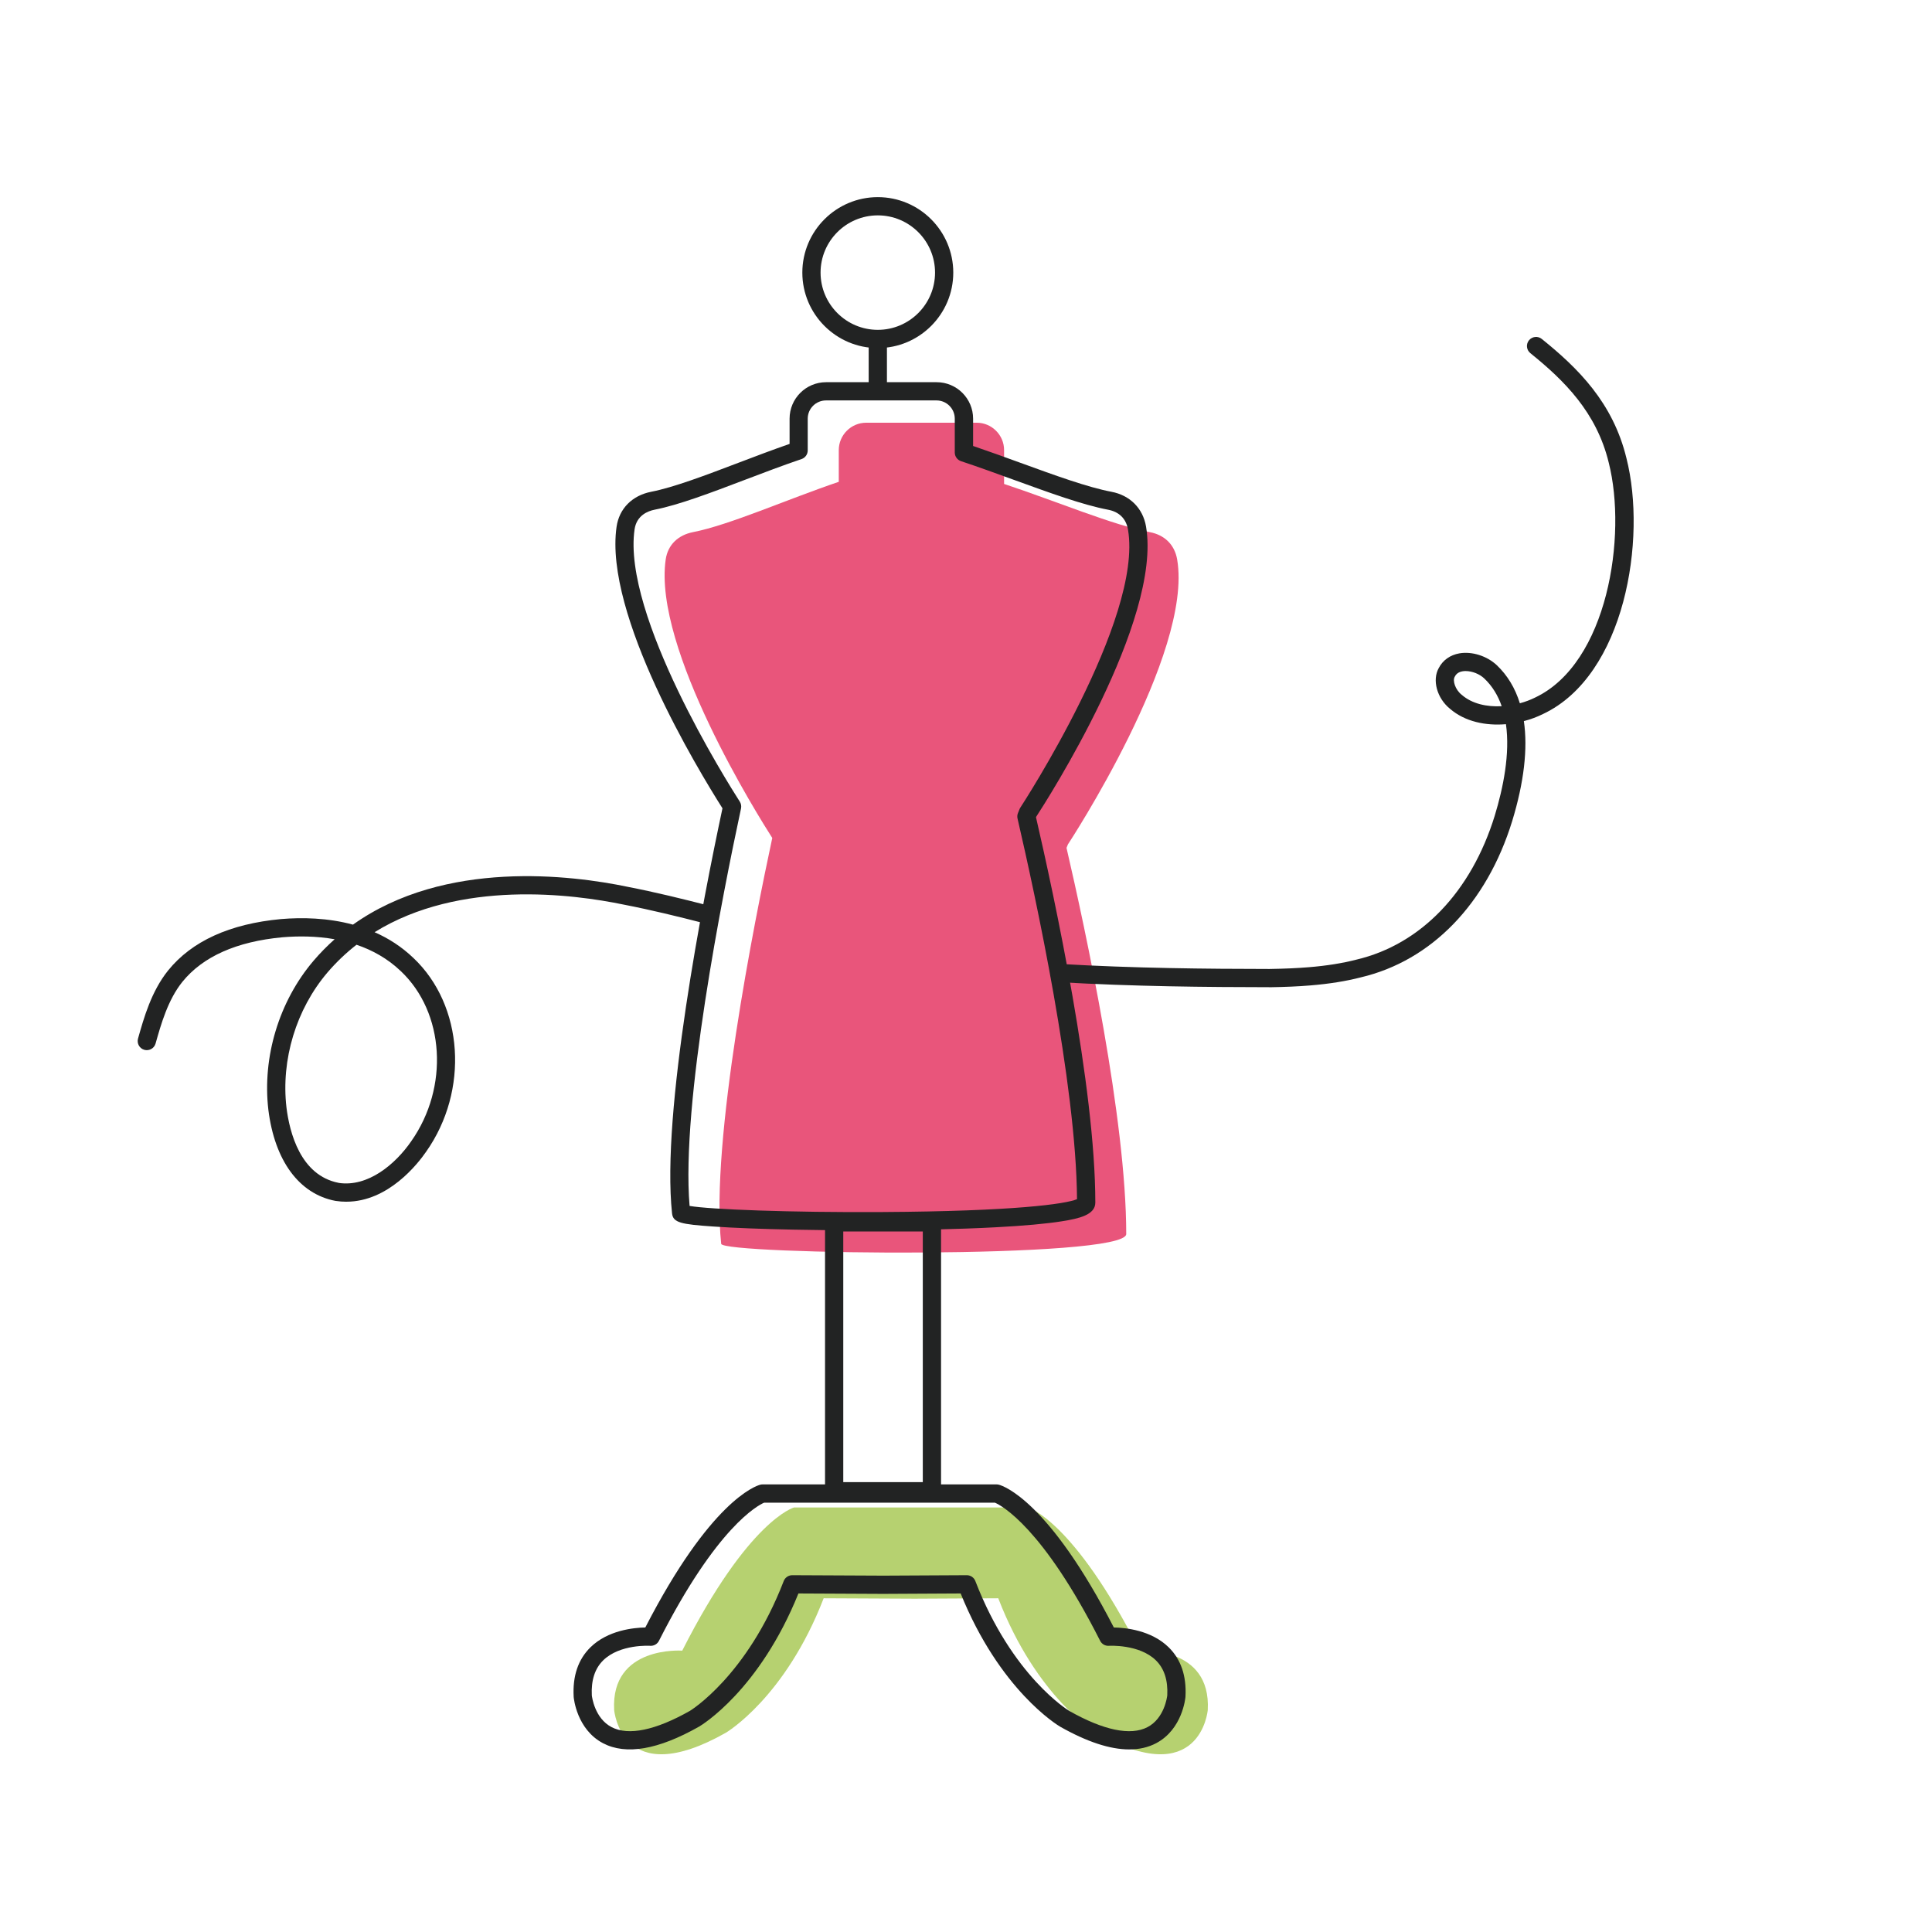
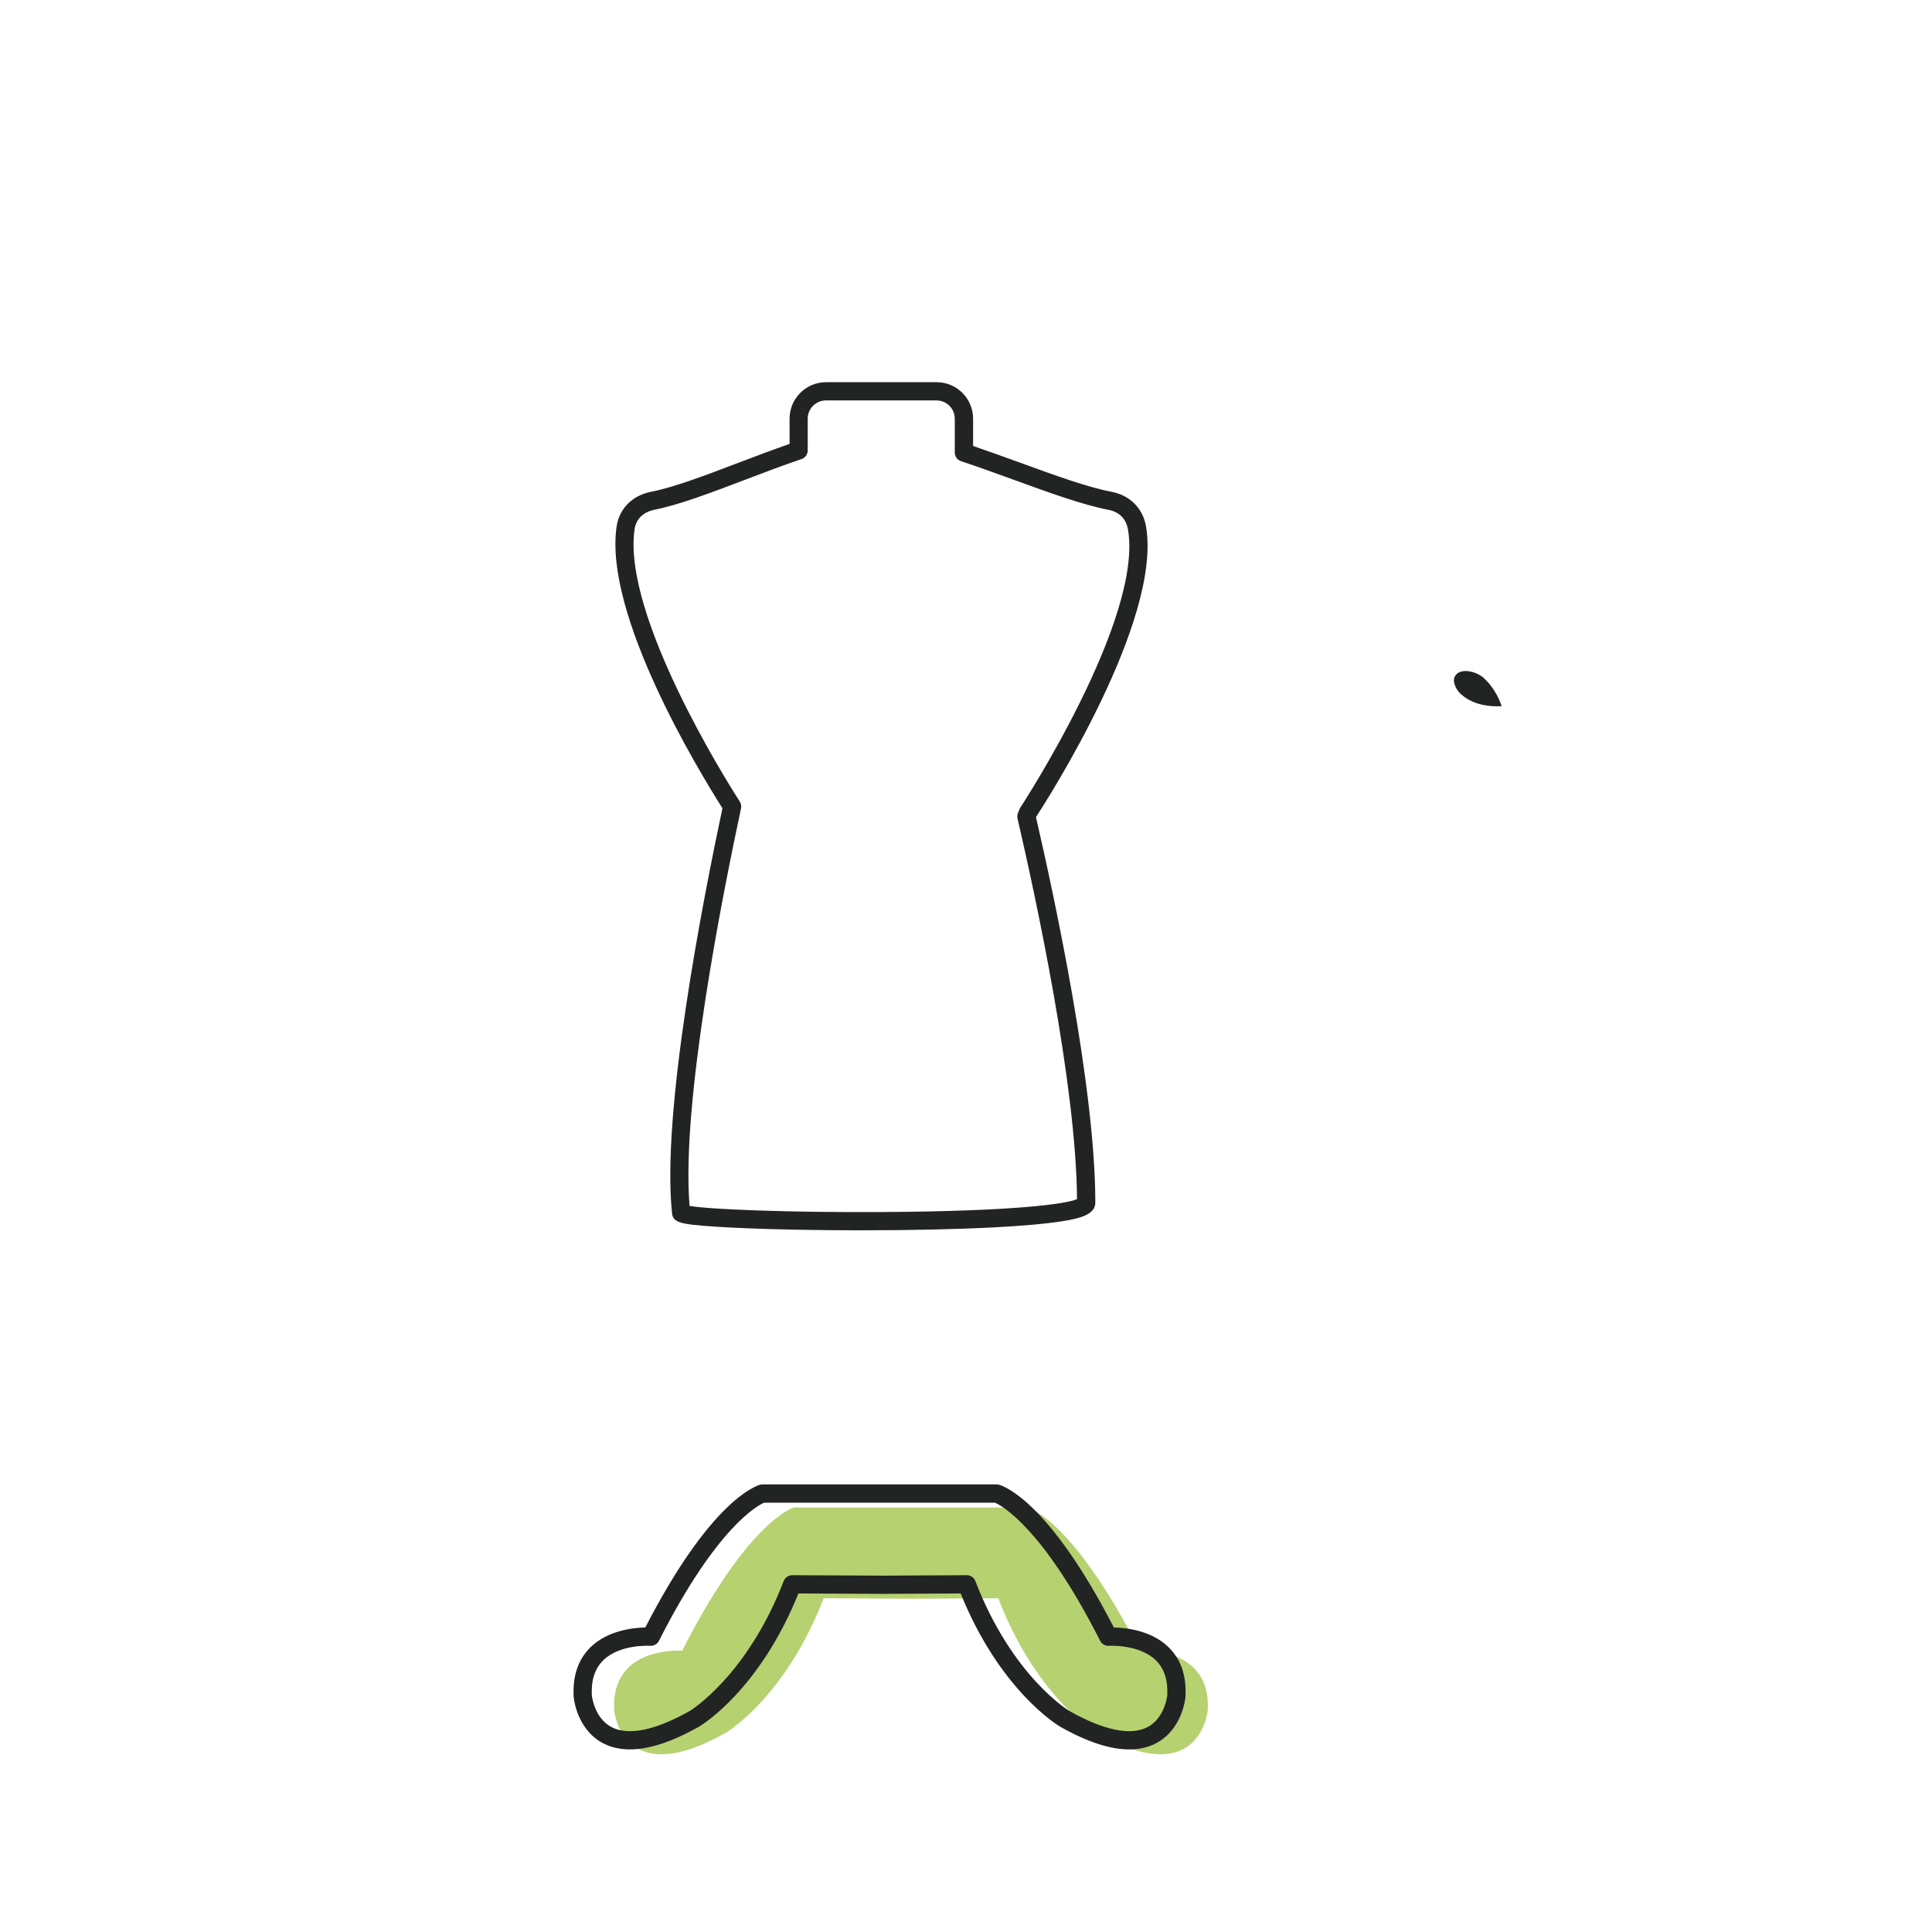
<svg xmlns="http://www.w3.org/2000/svg" id="Capa_1" viewBox="0 0 800 800">
  <defs>
    <style>.cls-1{fill:#e9557b;}.cls-2{fill:#222323;}.cls-3{fill:#b6d170;}</style>
  </defs>
  <path class="cls-3" d="M471.92,683.5c-27.47-54.22-46.27-59.28-46.27-59.28h-96.88s-18.8,5.06-46.27,59.28c0,0-29.64-2.17-28.19,24.58,0,0,2.89,33.98,46.27,9.4,0,0,24.58-14.46,40.48-55.67l37.59.18h.19l34.52-.18c15.9,41.21,40.48,55.67,40.48,55.67,43.38,24.58,46.27-9.4,46.27-9.4,1.45-26.75-28.19-24.58-28.19-24.58Z" />
-   <path class="cls-1" d="M442.28,349.52s51.81-78.8,45.16-117.84c-1.05-6.14-5.21-10.17-11.33-11.33-15.17-2.87-38.63-12.75-60.34-19.96v-14.02c0-6.23-5.1-11.33-11.33-11.33h-45.79c-6.23,0-11.33,5.1-11.33,11.33v13.14c-21.43,7.26-45.18,17.86-60.34,20.83-6.11,1.2-10.43,5.16-11.33,11.33-5.34,36.88,38.73,106.89,44.13,115.31-7.37,34.31-25.67,125.76-21.15,168.06.48,4.51,167.72,6.45,167.72-4.07,0-47.51-16.72-125.33-24.73-159.89.23-.52.45-1.04.64-1.58Z" />
  <path class="cls-2" d="M356.68,509.45c-9.38,0-18.88-.09-28.09-.28-13.42-.27-24.94-.72-33.3-1.3-13.2-.91-16.6-1.56-17.01-5.43-4.48-41.89,12.84-130.09,20.88-167.74-10.02-15.78-49.12-80.2-43.85-116.58,1.09-7.53,6.45-12.94,14.34-14.49,9.38-1.84,22.38-6.78,36.14-12.01,6.97-2.65,14.16-5.38,21.16-7.81v-10.45c0-8.33,6.77-15.1,15.1-15.1h45.79c8.33,0,15.1,6.77,15.1,15.1v11.31c6.57,2.23,13.25,4.66,19.74,7.02,14.29,5.2,27.78,10.1,37.52,11.94,7.69,1.45,13.06,6.84,14.35,14.4,6.65,39.05-41.12,113.48-45.48,120.17-.03.07-.06.14-.08.22,7.61,32.95,24.56,111.74,24.56,159.55,0,5.11-6.82,6.62-13.81,7.73-6.47,1.03-15.7,1.87-27.44,2.49-15.32.82-35.19,1.25-55.59,1.25ZM285.56,499.35c8.28,1.44,41.49,2.76,79.69,2.53,54.85-.32,76.03-3.33,80.72-5.33-.34-47.76-17.3-125.97-24.63-157.61-.19-.8-.11-1.64.23-2.39.22-.5.39-.9.51-1.28.1-.3.24-.58.41-.84.51-.78,50.92-78.01,44.59-115.13-.77-4.52-3.64-7.37-8.31-8.25-10.34-1.96-24.12-6.97-38.7-12.27-7.3-2.65-14.84-5.4-22.13-7.82-1.54-.51-2.59-1.96-2.59-3.58v-14.02c0-4.16-3.39-7.55-7.55-7.55h-45.79c-4.16,0-7.55,3.39-7.55,7.55v13.15c0,1.62-1.03,3.06-2.56,3.58-7.67,2.6-15.7,5.65-23.46,8.6-14.07,5.35-27.36,10.4-37.36,12.36-2.74.54-7.47,2.31-8.32,8.16-5.15,35.58,38.57,104.94,43.57,112.73.54.84.72,1.86.51,2.83-7.67,35.73-24.87,122.27-21.3,164.57Z" />
-   <path class="cls-2" d="M363.48,164.37c-2.08,0-3.78-1.69-3.78-3.78v-17.35c0-2.08,1.69-3.78,3.78-3.78s3.78,1.69,3.78,3.78v17.35c0,2.08-1.69,3.78-3.78,3.78Z" />
-   <path class="cls-2" d="M363.48,144.13c-17.23,0-31.25-14.02-31.25-31.25s14.02-31.25,31.25-31.25,31.25,14.02,31.25,31.25-14.02,31.25-31.25,31.25ZM363.48,89.18c-13.07,0-23.7,10.63-23.7,23.7s10.63,23.7,23.7,23.7,23.7-10.63,23.7-23.7-10.63-23.7-23.7-23.7Z" />
-   <path class="cls-2" d="M385.89,621.27h-40.48c-2.08,0-3.78-1.69-3.78-3.78v-111.33c0-2.08,1.69-3.78,3.78-3.78h40.48c2.08,0,3.78,1.69,3.78,3.78v111.33c0,2.08-1.69,3.78-3.78,3.78ZM349.18,613.72h32.93v-103.78h-32.93v103.78Z" />
  <path class="cls-2" d="M467.57,724.4c-7.96,0-17.52-3.15-28.59-9.42-1.08-.64-24.99-15.06-41.19-55.16l-32.15.17-35.03-.17c-16.19,40.11-40.1,54.53-41.13,55.13-16.91,9.58-30.28,11.88-39.8,6.87-10.88-5.74-12.1-18.65-12.14-19.2,0-.04,0-.08,0-.12-.46-8.55,1.88-15.4,6.96-20.39,7.2-7.06,17.85-8.12,22.71-8.21,26.86-52.22,45.52-58.56,47.58-59.11.32-.09.65-.13.98-.13h96.88c.33,0,.66.04.98.13,2.06.55,20.72,6.89,47.58,59.11,4.86.09,15.51,1.14,22.71,8.21,5.08,4.98,7.42,11.84,6.96,20.39,0,.04,0,.08,0,.12-.05.55-1.27,13.46-12.14,19.2-3.27,1.72-6.99,2.58-11.15,2.58ZM400.35,652.26c1.56,0,2.96.96,3.52,2.42,15.25,39.52,38.64,53.63,38.88,53.77,14.18,8.04,25.4,10.37,32.4,6.72,6.97-3.63,8.11-12.44,8.19-13.16.32-6.24-1.26-11.12-4.71-14.5-6.87-6.74-19.32-6.03-19.44-6.02-1.52.11-2.96-.7-3.64-2.06-23.84-47.05-40.86-56.03-43.58-57.21h-95.55c-2.53,1.09-19.6,9.92-43.56,57.21-.69,1.36-2.12,2.16-3.64,2.06-.12-.01-12.55-.78-19.47,6.04-3.43,3.38-5.01,8.25-4.69,14.49.07.64,1.19,9.5,8.19,13.15,6.99,3.65,18.22,1.31,32.45-6.75.17-.1,23.65-14.43,38.82-53.74.56-1.46,1.96-2.42,3.52-2.42h.02l37.76.18,34.5-.18h.02Z" />
-   <path class="cls-2" d="M525.71,408.78c-25.93-.03-56.51-.3-87.26-2.1-2.08-.12-3.67-1.91-3.55-3.99.12-2.08,1.91-3.67,3.99-3.55,30.56,1.79,61.01,2.06,86.76,2.09,6.28-.1,11.46-.33,16.23-.72,7.47-.61,13.95-1.65,19.83-3.16,26.65-6.3,47.48-28.01,57.22-59.56,3.55-11.63,6.39-25.75,4.65-37.92-8.35.71-16.96-1.02-23.17-6.38-5.39-4.36-7.46-11.89-4.65-16.87,1.69-3.26,4.72-5.41,8.55-6.08,5.19-.9,11.41,1.07,15.49,4.91,4.41,4.19,7.59,9.48,9.54,15.76,2.25-.6,4.38-1.41,6.3-2.36,30.11-14.21,38.16-67.08,30.51-97.25-5.06-20.96-18.6-34.19-32.47-45.37-1.62-1.31-1.88-3.69-.57-5.31,1.31-1.62,3.69-1.88,5.31-.57,14.92,12.02,29.49,26.33,35.07,49.44,8.47,33.38-.57,89.84-34.55,105.86-2.43,1.21-5.12,2.21-7.94,2.95,1.67,11.38.07,25.32-4.84,41.41-10.55,34.19-33.37,57.76-62.62,64.68-6.23,1.61-13.13,2.71-21.02,3.36-4.94.41-10.28.64-16.79.75ZM606.93,277.86c-.46,0-.9.04-1.33.11-1.52.27-2.56.97-3.16,2.15-.03.06-.06.12-.1.18-.9,1.55.24,5.25,2.85,7.34.04.03.08.06.12.1,4.27,3.71,10.38,5.02,16.51,4.68-1.51-4.36-3.83-8.28-7.22-11.49-1.99-1.88-5.04-3.06-7.68-3.06Z" />
-   <path class="cls-2" d="M143.44,497.61c-1.45,0-2.93-.11-4.45-.34-.05,0-.09-.01-.14-.02-15.01-2.88-25.12-16.63-27.73-37.73-2.55-21.86,4.43-44.89,18.66-61.63,2.79-3.27,5.73-6.25,8.79-8.97-7.66-1.36-15.18-1.35-21.57-.82-19.03,1.76-33.01,7.98-41.5,18.48-5.98,7.45-8.81,17.47-11.08,25.52-.57,2.01-2.65,3.17-4.66,2.61-2.01-.57-3.17-2.65-2.61-4.66,2.46-8.71,5.52-19.55,12.47-28.21,9.83-12.15,25.55-19.3,46.72-21.27,8.69-.73,19.31-.55,29.82,2.3,38.16-27.16,90.65-20.47,113.65-15.68,11.6,2.25,22.9,5.04,33.38,7.73,2.02.52,3.24,2.58,2.72,4.59-.52,2.02-2.58,3.23-4.59,2.72-10.36-2.66-21.53-5.42-32.99-7.64-21.04-4.38-67.87-10.49-103.23,11.41,5.68,2.49,11.15,5.95,16.08,10.67,20.79,19.64,23.12,54.89,5.28,80.22-3.51,5.09-15.72,20.7-33.02,20.71ZM140.21,489.81c12.13,1.84,23.48-7.69,30.06-17.23,15.75-22.37,13.86-53.29-4.29-70.44-5.5-5.26-11.83-8.73-18.36-10.94-4.29,3.34-8.34,7.17-12.09,11.56-12.89,15.17-19.22,36.04-16.91,55.83,1.27,10.32,5.78,28.12,21.59,31.2Z" />
+   <path class="cls-2" d="M525.71,408.78ZM606.93,277.86c-.46,0-.9.04-1.33.11-1.52.27-2.56.97-3.16,2.15-.03.06-.06.12-.1.18-.9,1.55.24,5.25,2.85,7.34.04.03.08.06.12.1,4.27,3.71,10.38,5.02,16.51,4.68-1.51-4.36-3.83-8.28-7.22-11.49-1.99-1.88-5.04-3.06-7.68-3.06Z" />
</svg>